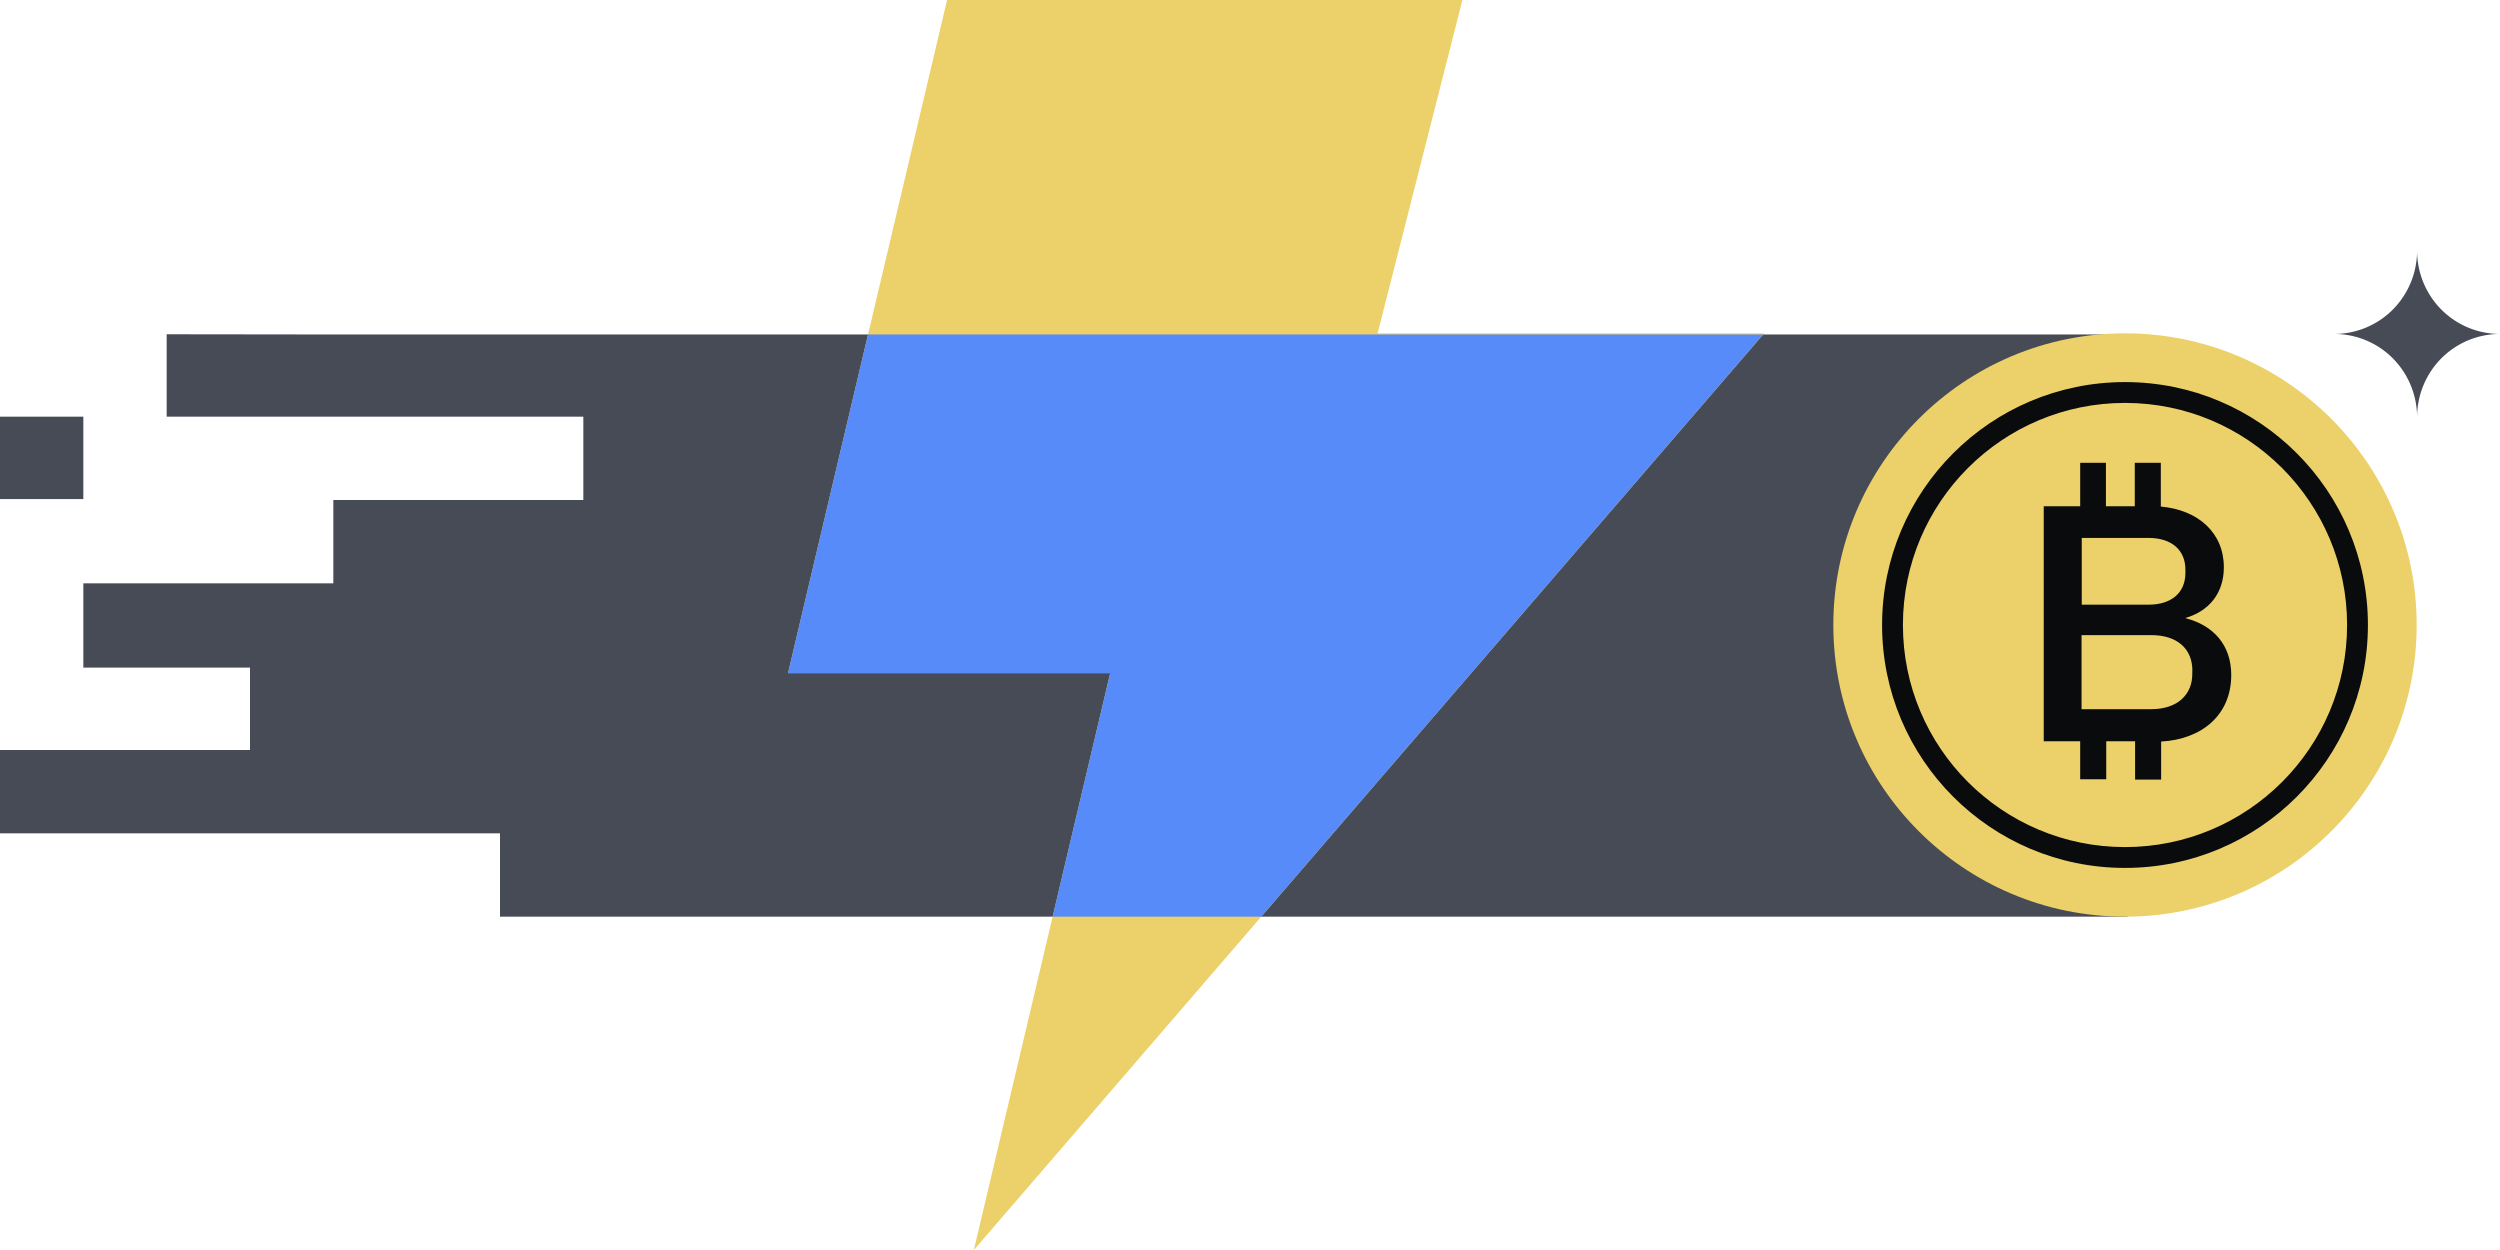
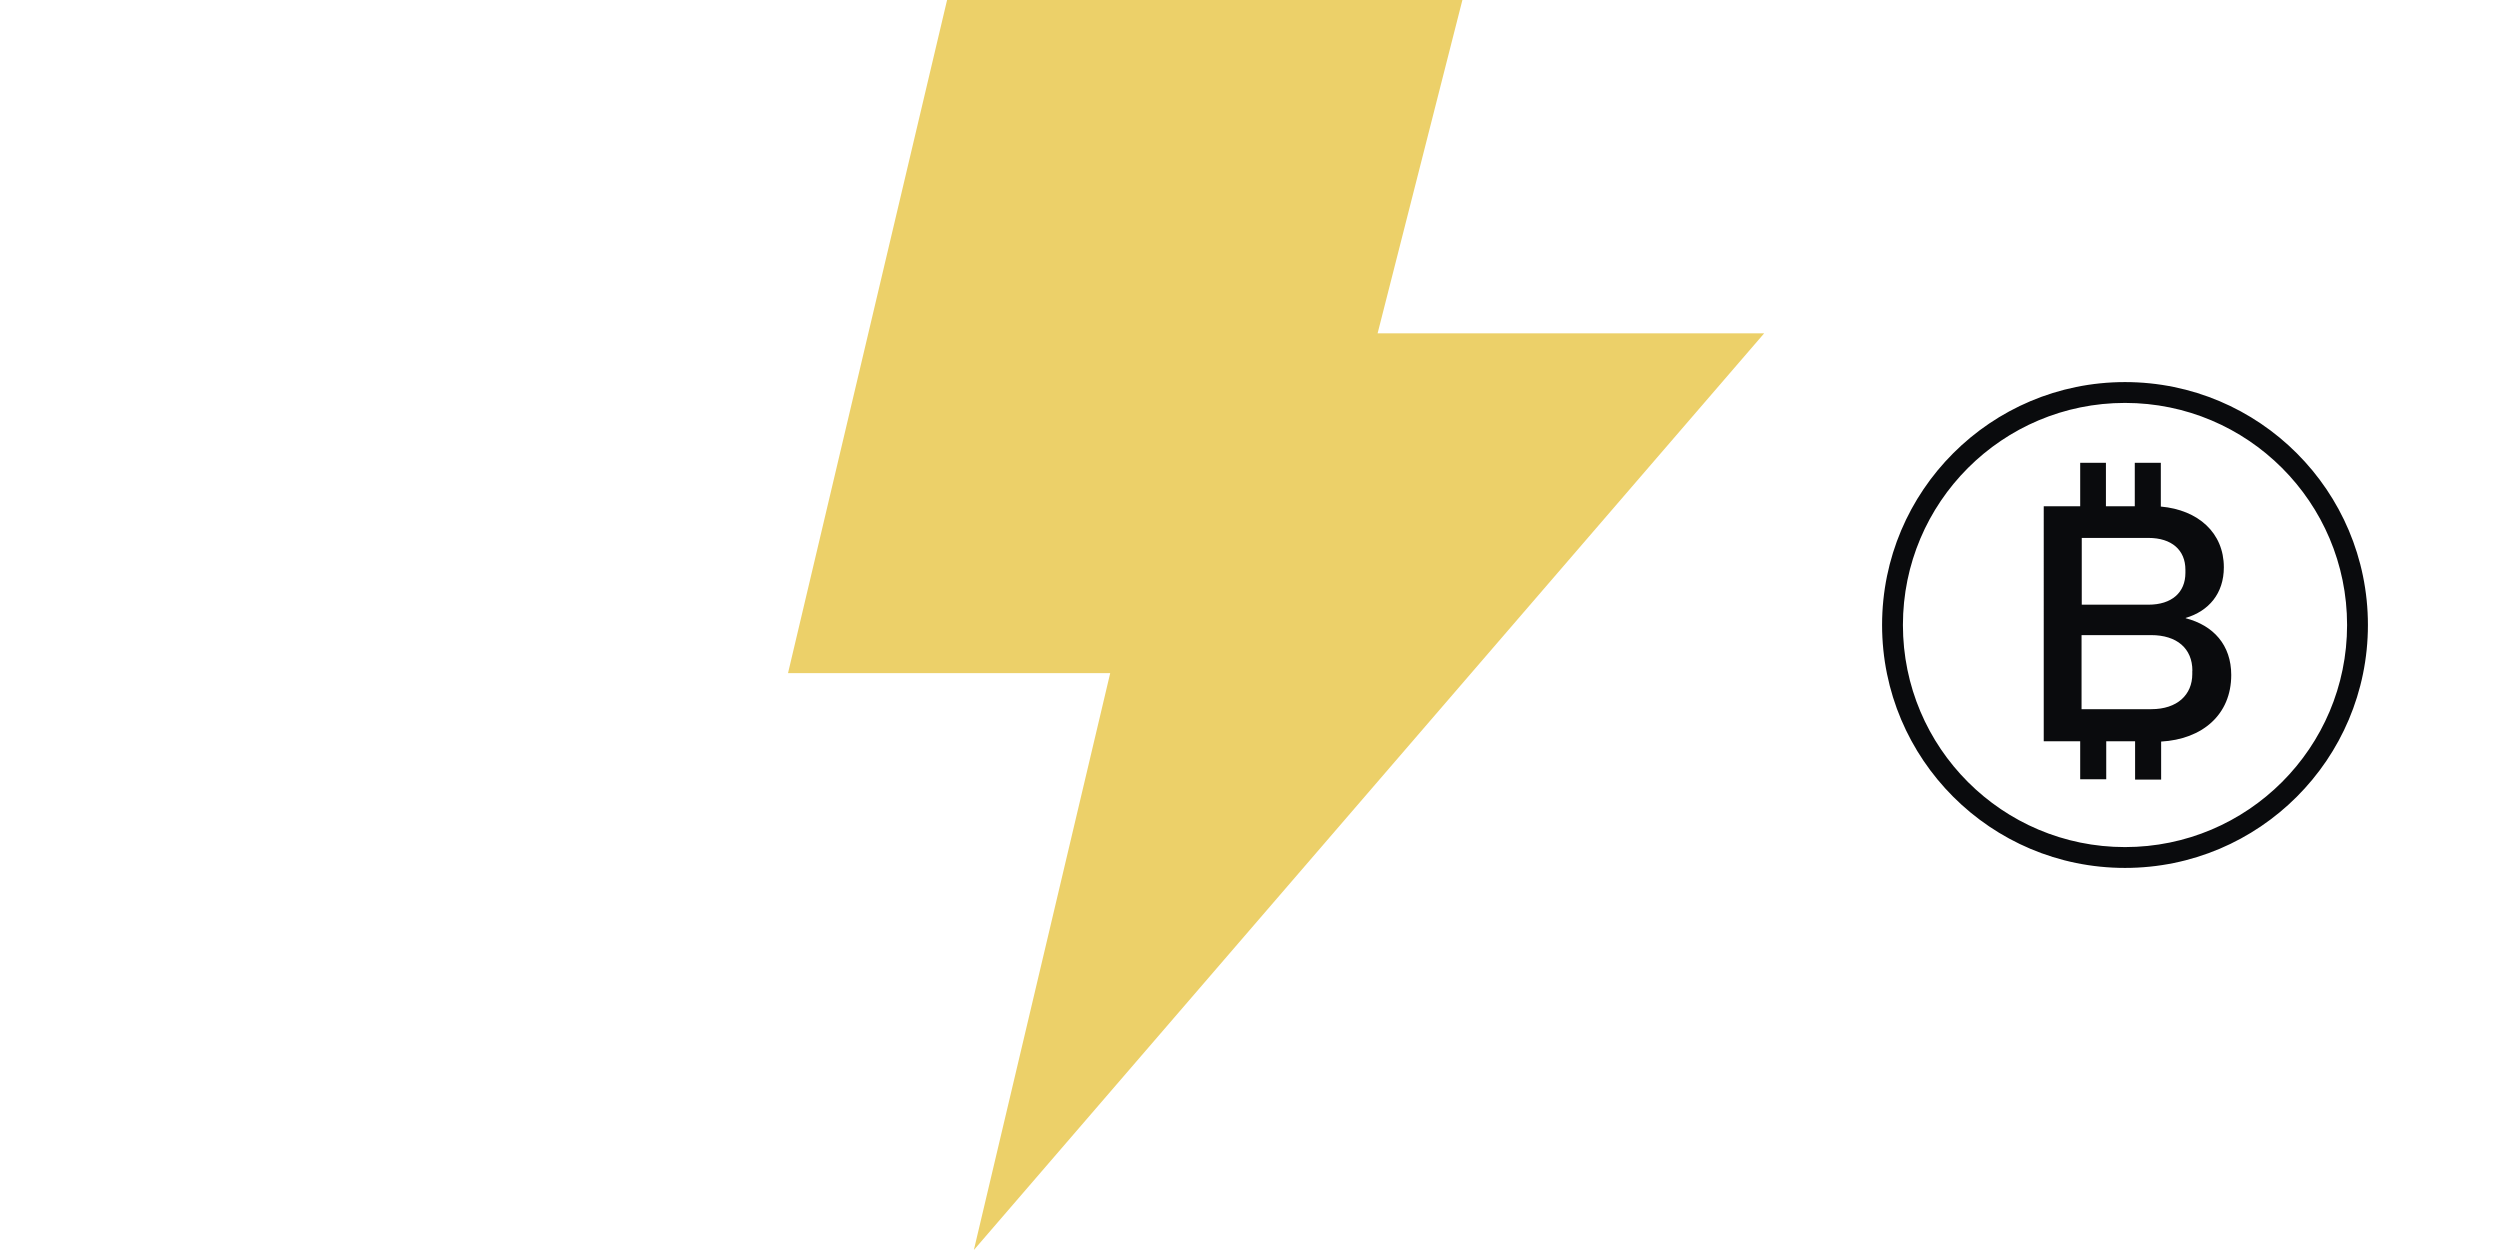
<svg xmlns="http://www.w3.org/2000/svg" fill="none" viewBox="0 0 240 120">
-   <path fill="#464B55" d="M16 32.09V40h40v8H32v8H8v8.09h16V72H0v8h48v8h156.24V32.11H32zM8 40H0v7.91h8zm232-7.94c-2.11 0-4.14.84-5.63 2.34a8.04 8.04 0 0 0-2.33 5.66c0-2.12-.84-4.16-2.33-5.66a7.94 7.94 0 0 0-5.63-2.34c2.11 0 4.14-.84 5.63-2.34a8.04 8.04 0 0 0 2.33-5.66c0 2.12.84 4.16 2.33 5.66a7.94 7.94 0 0 0 5.63 2.34" />
  <path fill="#ECD069" d="M169.36 32h-37.11l8.14-32H90.92L75.65 64.62h30.93L93.49 120z" />
-   <path fill="#578BFA" d="m121.08 88 48.18-55.89H83.33l-7.68 32.51h30.93L101.05 88z" />
-   <path fill="#ECD069" d="M204 88c15.464 0 28-12.536 28-28s-12.536-28-28-28-28 12.536-28 28 12.536 28 28 28" />
  <path fill="#0A0B0D" fill-rule="evenodd" d="M204 38.68c-11.775 0-21.32 9.545-21.32 21.32s9.545 21.32 21.32 21.32c11.774 0 21.32-9.545 21.32-21.32S215.774 38.68 204 38.68M180.68 60c0-12.88 10.44-23.32 23.32-23.32 12.879 0 23.32 10.44 23.32 23.32S216.879 83.32 204 83.32c-12.88 0-23.32-10.44-23.32-23.32" clip-rule="evenodd" />
  <path fill="#0A0B0D" d="M196.199 48.6h3.5v-4.17h2.47v4.17h2.77v-4.17h2.5v4.2c3.58.32 6.05 2.51 6.05 5.83 0 2.51-1.44 4.2-3.66 4.86v.03c2.66.69 4.37 2.57 4.37 5.45 0 3.82-2.79 6.17-6.73 6.39v3.65h-2.5v-3.68h-2.77v3.65h-2.5v-3.65h-3.5zm13.6 6.09c0-1.87-1.3-3.05-3.55-3.05h-6.4v6.41h6.4c2.25 0 3.55-1.18 3.55-3.05v-.32zm.67 9.7c0-2.14-1.49-3.42-3.96-3.42h-6.68v7.11h6.7c2.5 0 3.93-1.39 3.93-3.37v-.32z" />
</svg>